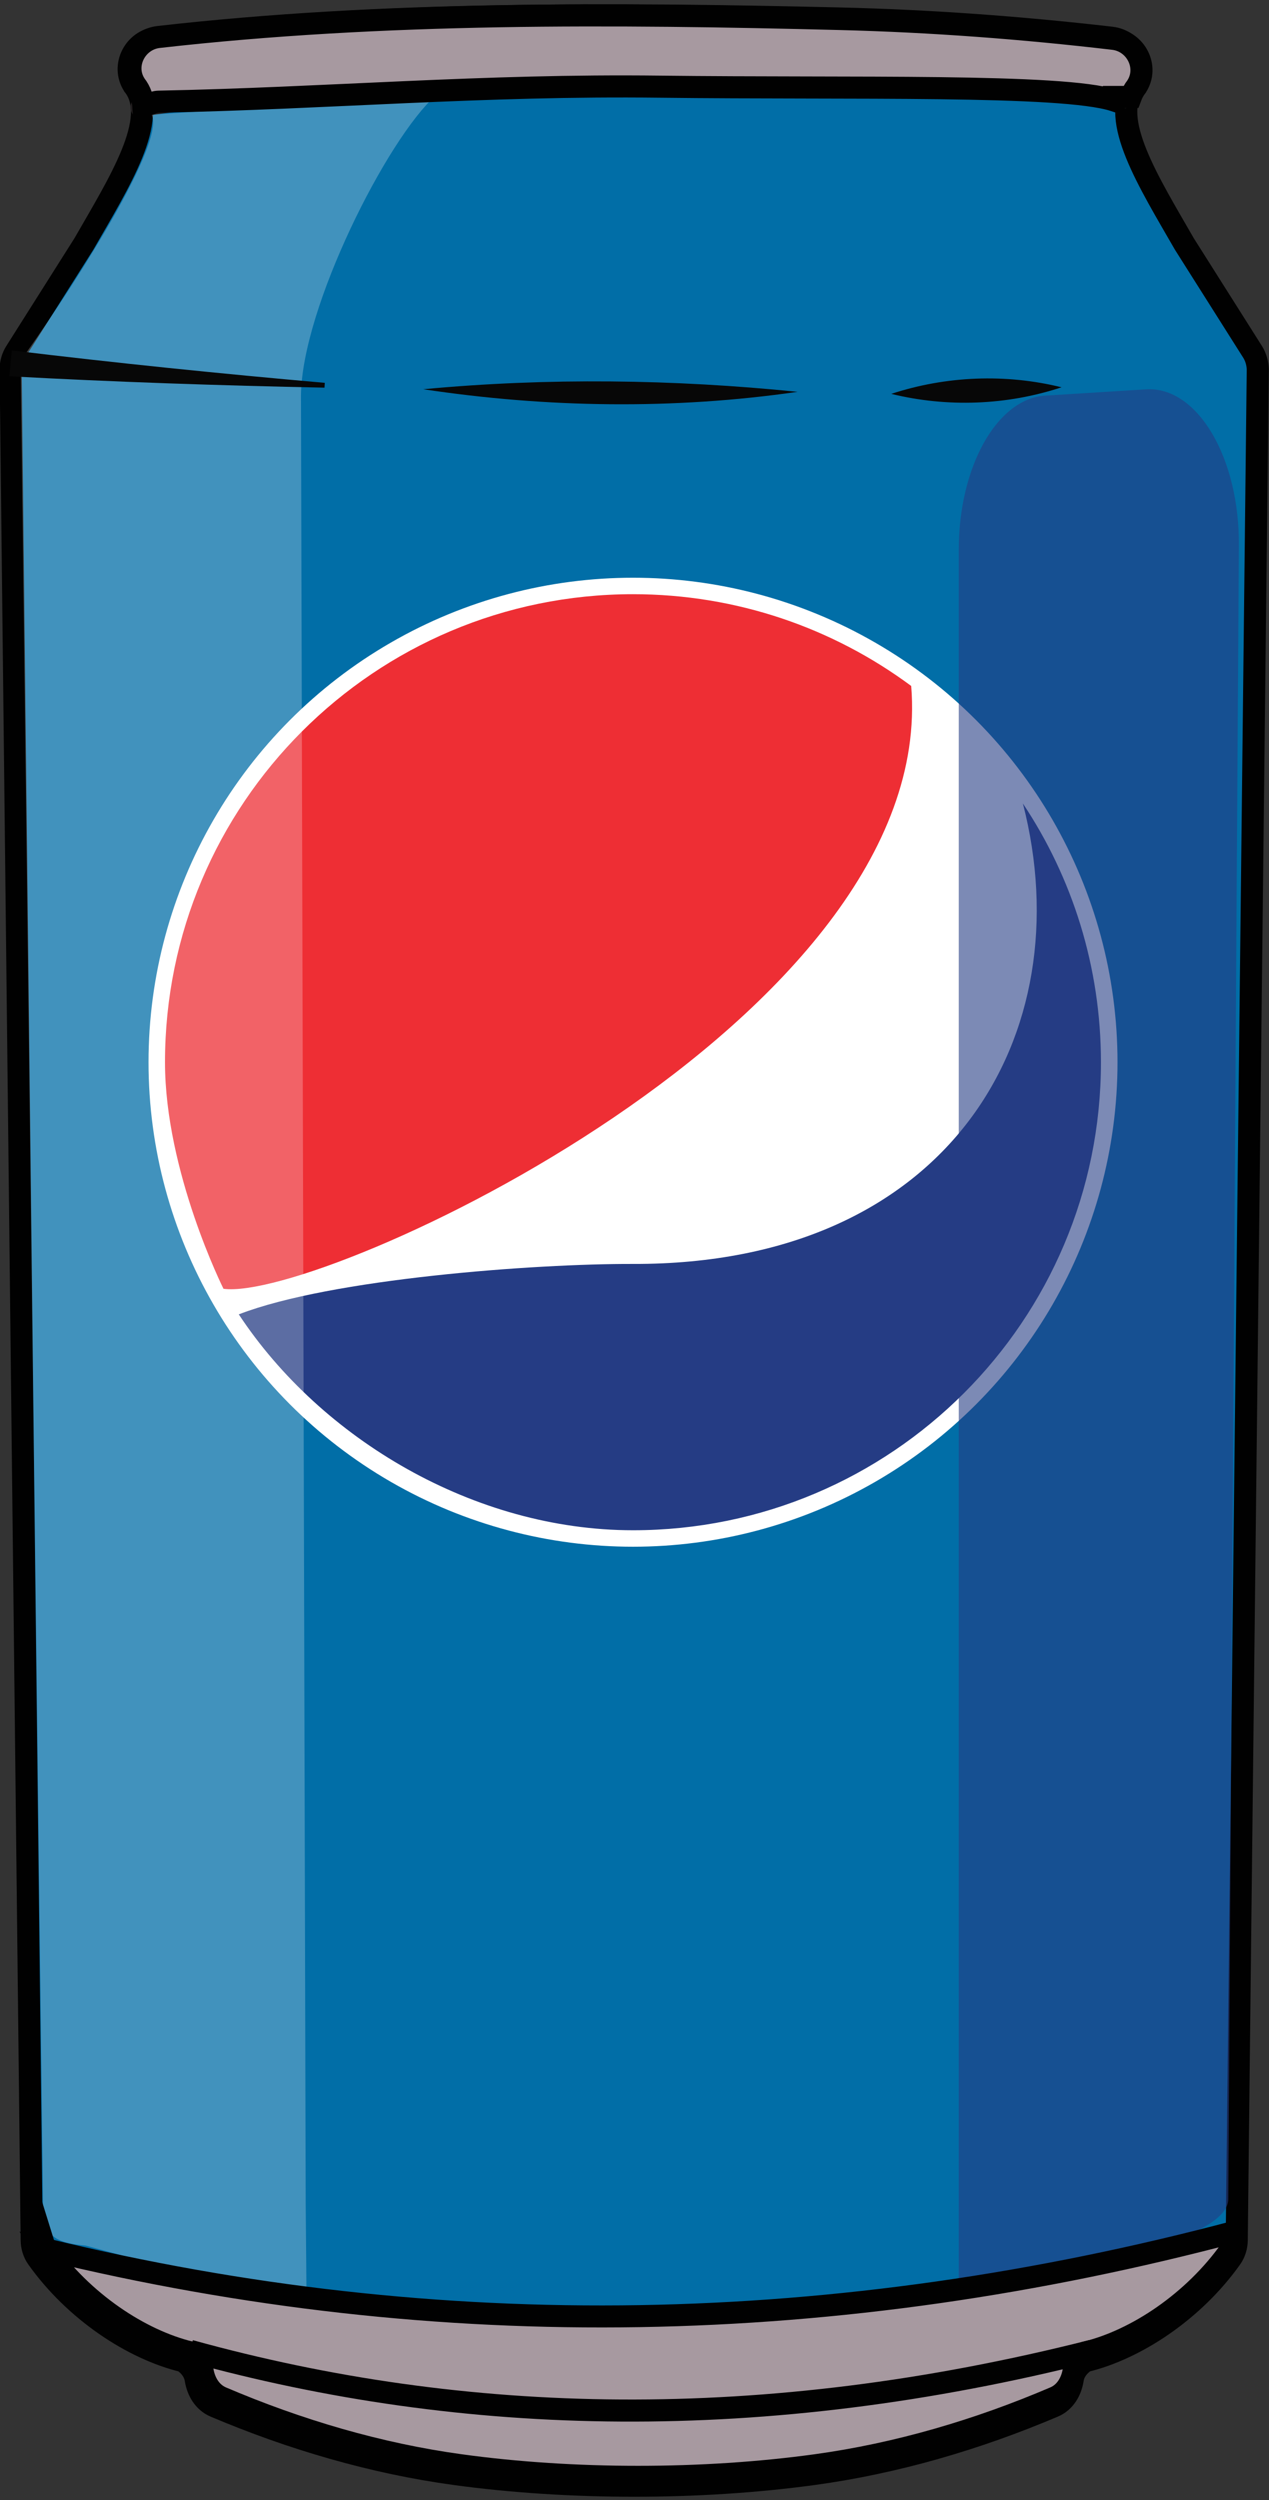
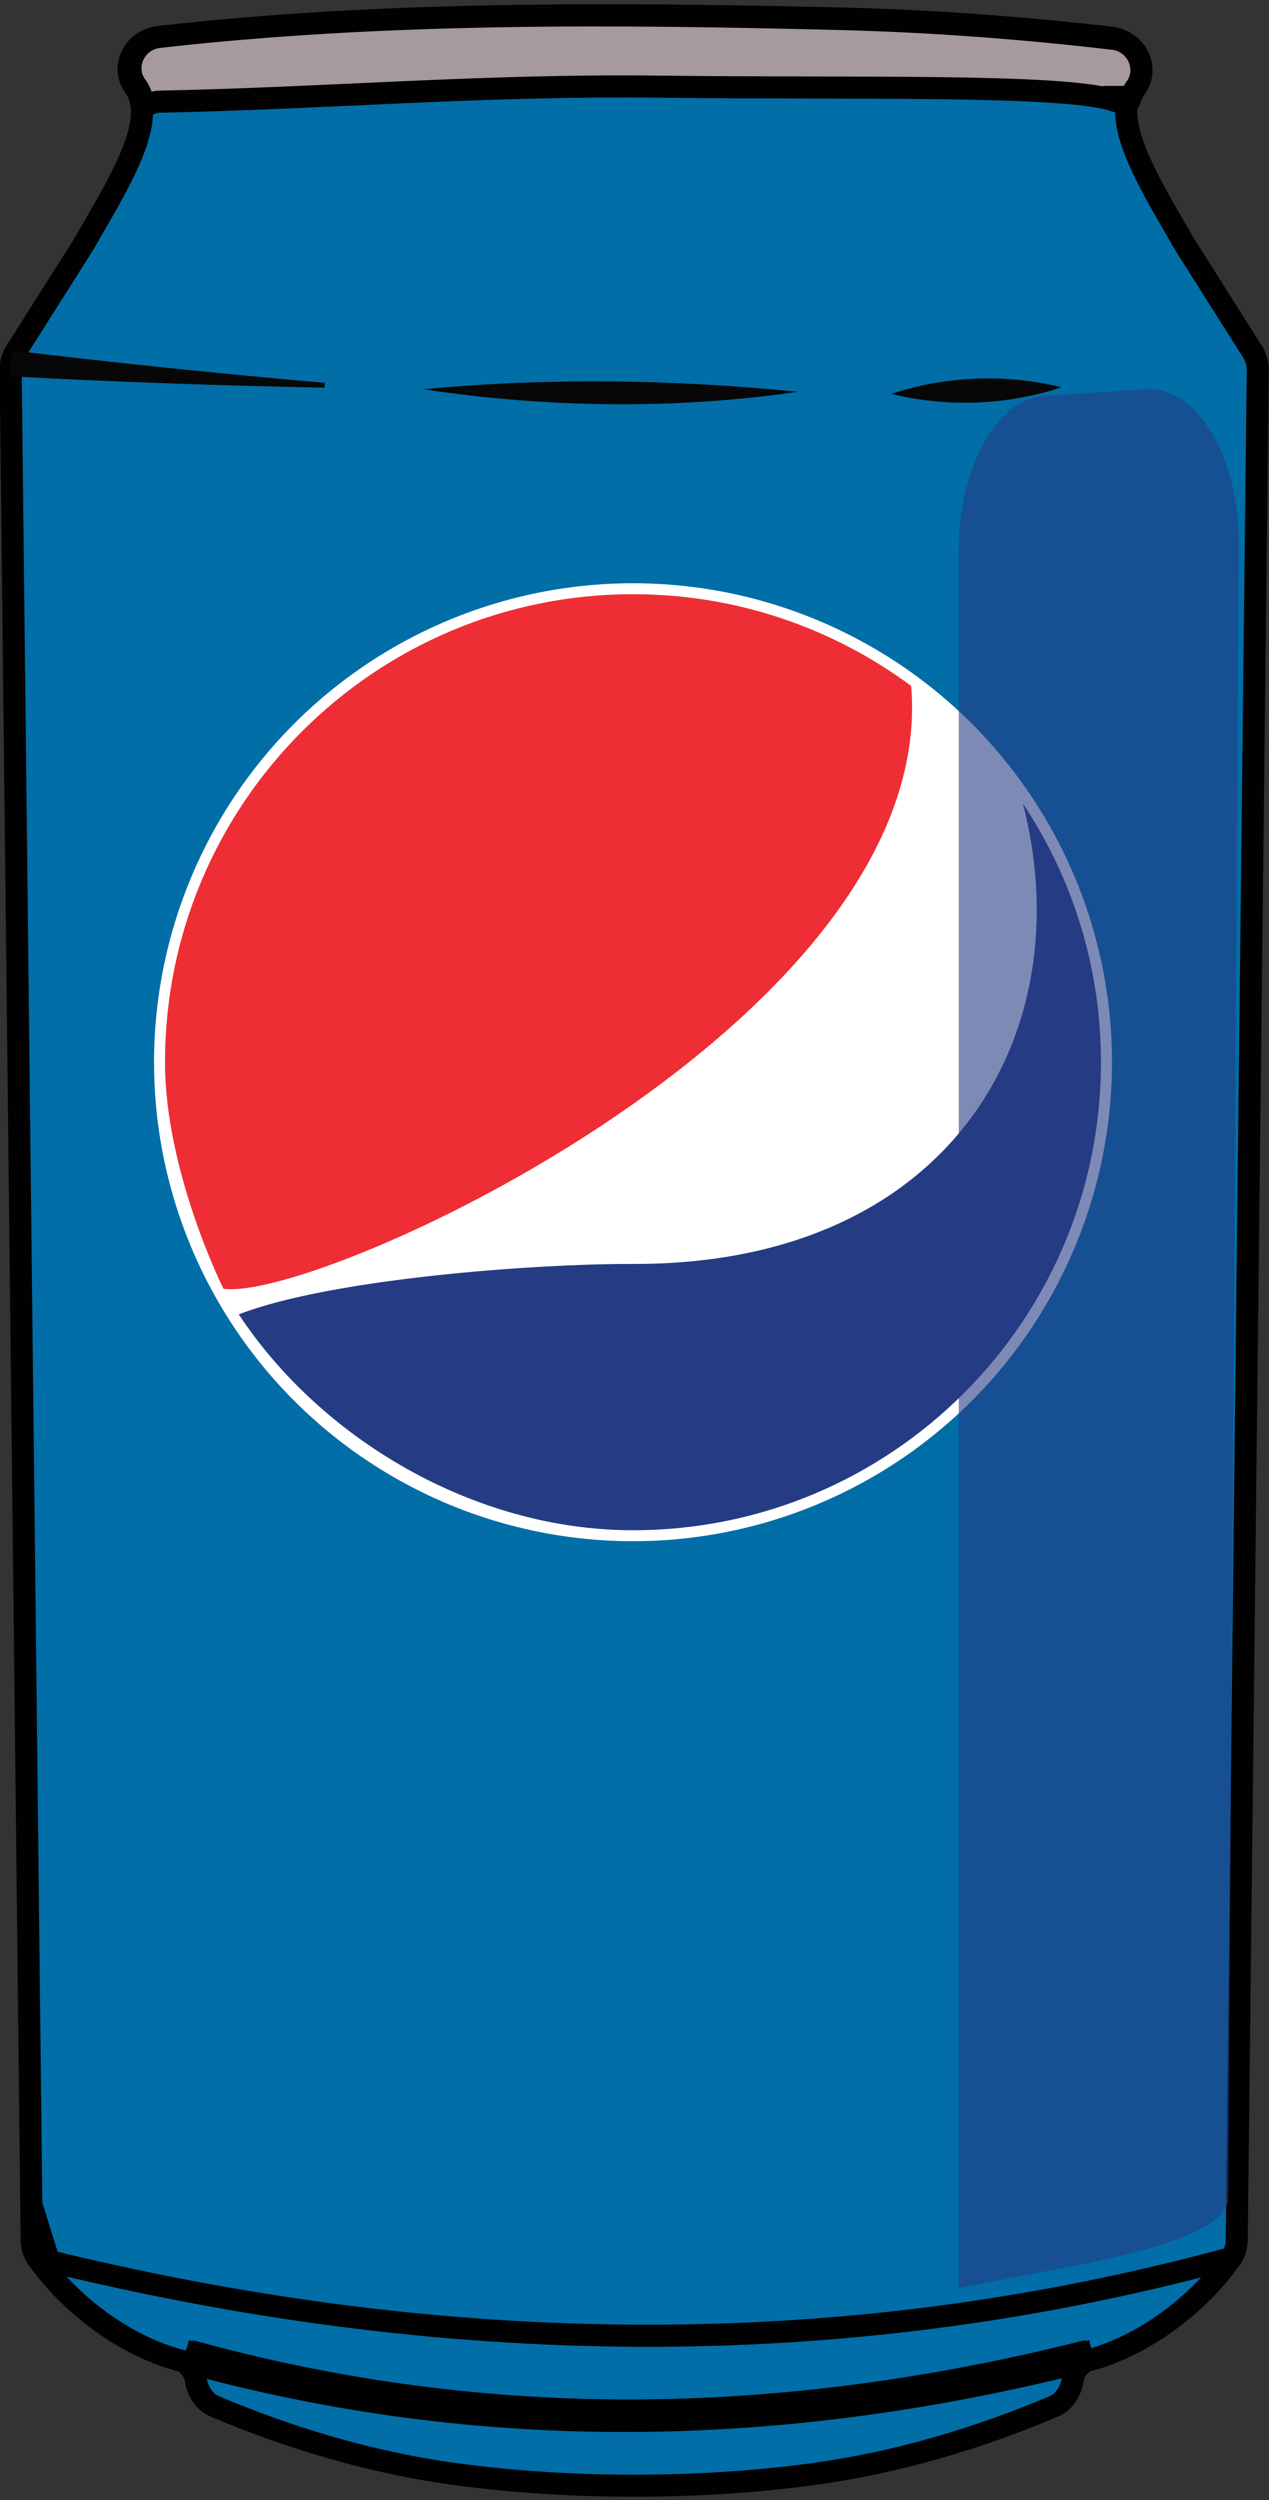
<svg xmlns="http://www.w3.org/2000/svg" height="269.7" preserveAspectRatio="xMidYMid meet" version="1.0" viewBox="81.6 15.1 136.9 269.7" width="136.9" zoomAndPan="magnify">
  <rect x="81.6" y="15.1" width="136.9" height="269.7" fill="#333333" stroke="none" />
  <g>
    <g id="change1_1">
      <path d="M216.73,53.06l-7.36-11.64c-3.82-6.65-8.2-13.53-5.36-17.1c0.01-0.02,0.02-0.03,0.03-0.05 c1.31-2.07-0.1-4.81-2.53-5.1c-9.79-1.13-19.64-1.85-29.49-2.08c-24.39-0.57-49.25-0.72-73.51,2.08c-2.43,0.28-3.84,3.02-2.53,5.1 c0.01,0.02,0.02,0.03,0.03,0.05c2.84,3.57-1.54,10.45-5.36,17.1l-7.36,11.64c-0.36,0.57-0.54,1.22-0.54,1.89l2.27,201.82 c0.01,0.69,0.21,1.37,0.61,1.93c4.04,5.69,10.29,9.81,15.74,11.12c0.79,0.56,1.22,1.21,1.34,1.94c0.2,1.27,0.88,2.43,2.07,2.94 c8.29,3.51,17.02,6.08,25.95,7.3c12.22,1.67,26.36,1.67,38.58,0c8.93-1.22,17.66-3.78,25.95-7.3c1.19-0.5,1.87-1.66,2.07-2.94 c0.11-0.73,0.55-1.38,1.34-1.94c5.45-1.31,11.7-5.43,15.74-11.12c0.4-0.56,0.6-1.24,0.61-1.93l2.27-201.82 C217.27,54.28,217.08,53.62,216.73,53.06z" fill="#016ea7" stroke="#010101" stroke-miterlimit="10" stroke-width="2.382" />
    </g>
    <g id="change2_2">
      <path d="M127.26,57.09c13.44-1.26,26.96-1.08,40.38,0.28C154.27,59.3,140.61,59.1,127.26,57.09L127.26,57.09z" fill="#070707" />
    </g>
-     <path d="M96.89,26.74c-1.64-1.94,103.64-5.65,106.22,0" fill="none" stroke="#231f20" stroke-miterlimit="10" stroke-width="2.382" />
    <path d="M101.36,269.82c29.67,8.21,61.84,8.97,97.29,0" fill="none" stroke="#010101" stroke-miterlimit="10" stroke-width="2.382" />
    <path d="M85.62,258.7c43.88,10.91,86.85,11.42,128.76,0" fill="none" stroke="#010101" stroke-miterlimit="10" stroke-width="2.382" />
    <path d="M101.66,268.7c29.67,8.21,61.84,8.97,97.29,0" fill="none" stroke="#010101" stroke-miterlimit="10" stroke-width="2.382" />
    <g id="change3_2">
      <circle cx="149.89" cy="129.69" fill="#fff" r="50.48" stroke="#fff" stroke-miterlimit="10" stroke-width="2.382" />
    </g>
    <g>
      <g id="change3_1">
-         <circle cx="149.89" cy="129.69" fill="#fff" r="50.48" stroke="#fff" stroke-miterlimit="10" stroke-width="3.573" />
-       </g>
+         </g>
      <g id="change4_1">
        <path d="M191.95,101.78c6.43,24.93-7.94,49.77-42.06,49.67c-10.61-0.03-32.6,1.59-42.53,5.44 c8.89,13.47,25.44,23.29,42.53,23.29c27.88,0,50.48-22.6,50.48-50.48C200.37,119.37,197.27,109.77,191.95,101.78z" fill="#253c84" />
      </g>
      <g id="change5_1">
        <path d="M99.4,129.69c0,11.84,6.31,24.44,6.31,24.44c10.47,1.45,77.15-29.12,74.19-65.03 c-8.39-6.22-18.78-9.9-30.02-9.9C122.01,79.21,99.4,101.81,99.4,129.69z" fill="#ee2e34" />
      </g>
    </g>
    <g id="change4_2">
      <path d="M199.59,259.12l-14.56,2.83V74.42c0-8.96,4.12-16.31,9.32-16.64l10.89-0.68c5.54-0.34,10.11,7.39,10.01,16.94 l-1.14,178.26C214.11,256.39,200.77,258.79,199.59,259.12z" fill="#253c84" opacity=".6" />
    </g>
    <g id="change3_3">
-       <path d="M96.59,258.9l-5.74-1.55c-4.39-0.39-4.63-1.63-4.63-6.04L83.83,53.98c3.81-5.2,15.85-23.25,14.12-26.51 l30.67-2.08c-5.23,4.63-14.45,22.87-14.55,32.35l0.51,195.2c0.08,9.05,0.08,9.05,0.08,9.05c-2.98-0.47-14.46-2.24-15.26-2.45 C99.2,259.48,96.79,258.91,96.59,258.9z" fill="#fff" opacity=".25" />
-     </g>
+       </g>
    <g fill="#a799a0" id="change6_1" stroke="#010101" stroke-miterlimit="10" stroke-width="2.374">
      <path d="M85.89,255.81c0.01,0.69,0.21,1.37,0.6,1.93L85.89,255.81z" />
-       <path d="M86.49,257.74c4.01,5.69,10.22,9.81,15.63,11.12c0.78,0.56,1.21,1.21,1.33,1.94 c0.2,1.27,0.88,2.43,2.06,2.94c8.23,3.51,16.9,6.08,25.77,7.3c12.13,1.67,26.18,1.67,38.32,0c8.87-1.22,17.54-3.78,25.77-7.3 c1.18-0.5,1.86-1.66,2.06-2.94c0.11-0.73,0.55-1.38,1.33-1.94c5.41-1.31,11.62-5.43,15.63-11.12c0.4-0.56,0.6-1.24,0.6-1.93 C172.01,267.23,129.18,268.14,86.49,257.74z" />
    </g>
    <g id="change6_2">
      <path d="M201.77,25.56h1.82c0.15-0.4,0.35-0.78,0.62-1.12c0.01-0.02,0.02-0.03,0.03-0.05 c1.31-2.07-0.09-4.81-2.52-5.1c-9.79-1.15-19.63-1.89-29.49-2.14c-24.39-0.62-49.25-0.82-73.52,1.94 c-2.43,0.28-3.85,3.02-2.54,5.09c0.01,0.02,0.02,0.03,0.03,0.05c0.56,0.7,0.83,1.54,0.88,2.47c0.03-0.02,0.06-0.03,0.09-0.05 l-0.08,0c-0.09-0.11,0.17-0.22,0.7-0.34c0.28-0.12,0.58-0.23,0.91-0.24c18.13-0.35,35-1.86,54.12-1.62 c20.69,0.26,43.37-0.32,48.95,1.48V25.56z" fill="#a799a0" stroke="#010101" stroke-miterlimit="10" stroke-width="2.382" />
    </g>
    <g id="change2_1">
      <path d="M82.87,52.9c11.22,1.36,22.49,2.51,33.77,3.5l-0.03,0.52c-11.33-0.23-22.66-0.61-34-1.23L82.87,52.9 L82.87,52.9z" fill="#070707" />
    </g>
    <g id="change2_3">
      <path d="M177.75,57.59c5.92-1.94,12.32-2.2,18.37-0.71C190.22,58.83,183.78,59.07,177.75,57.59L177.75,57.59z" fill="#070707" />
    </g>
    <path d="M102.09,268.7c29.67,8.21,61.84,8.97,97.29,0" fill="none" stroke="#010101" stroke-miterlimit="10" stroke-width="2.382" />
  </g>
</svg>